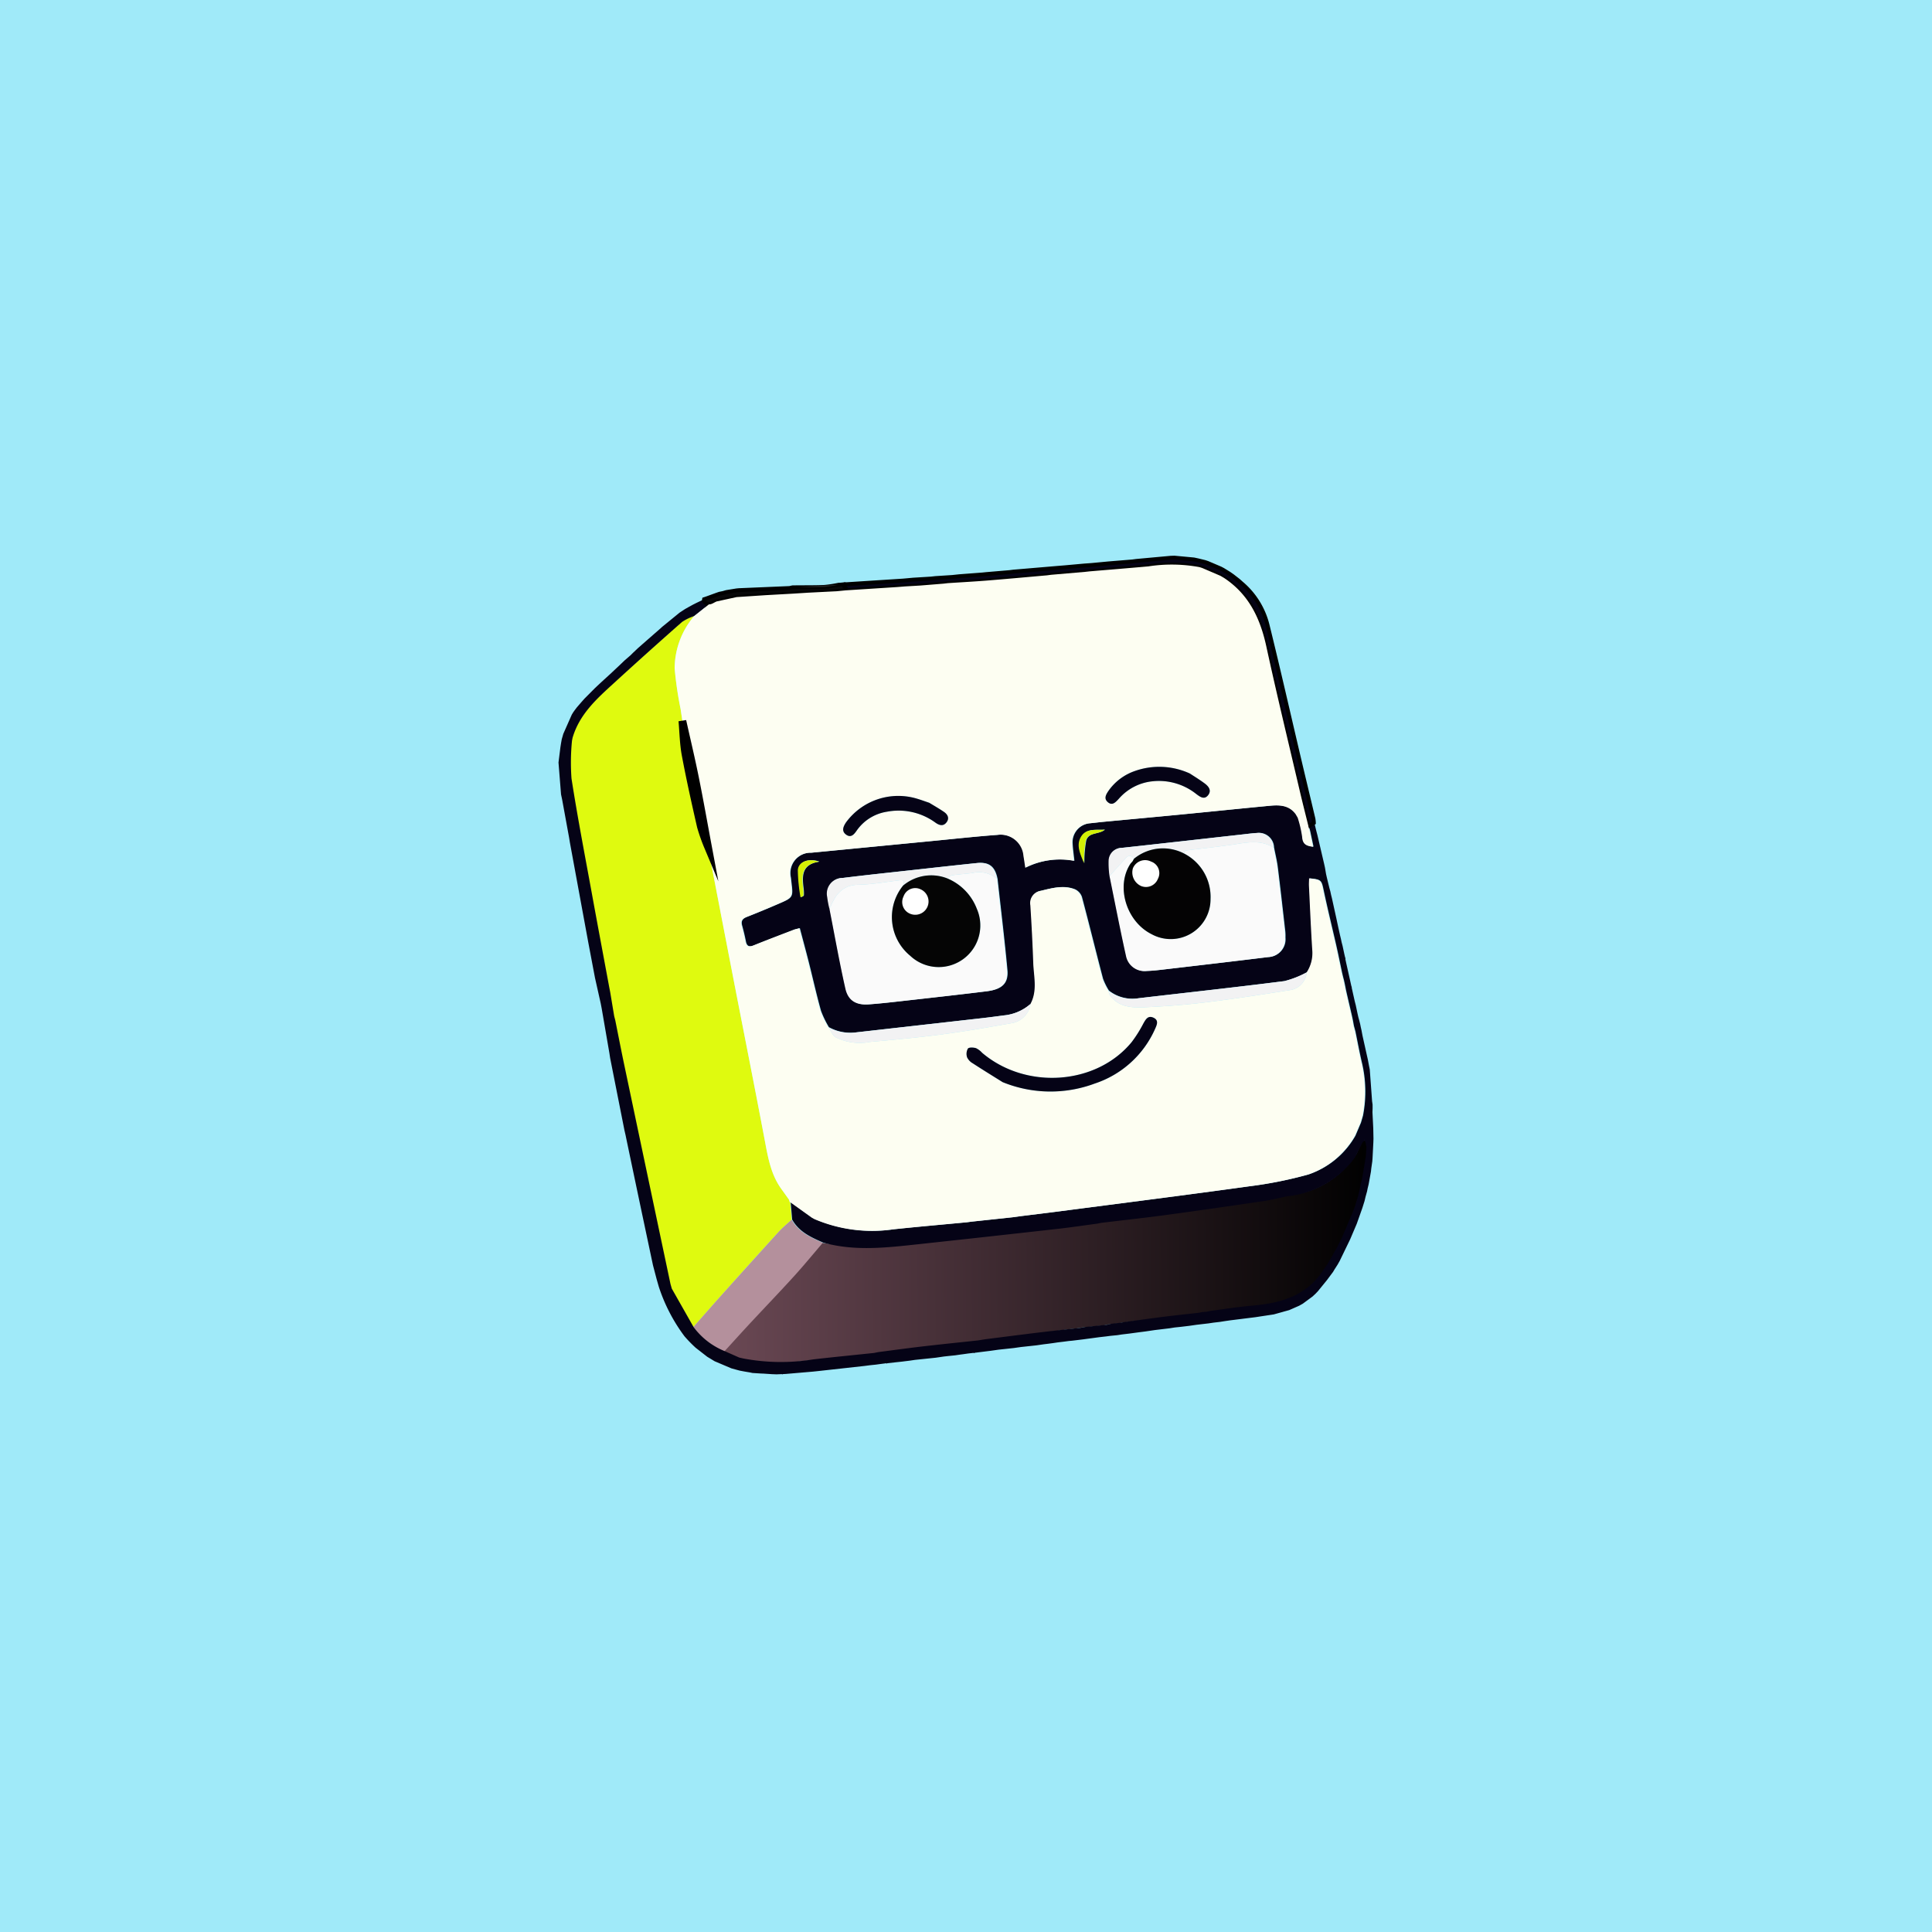
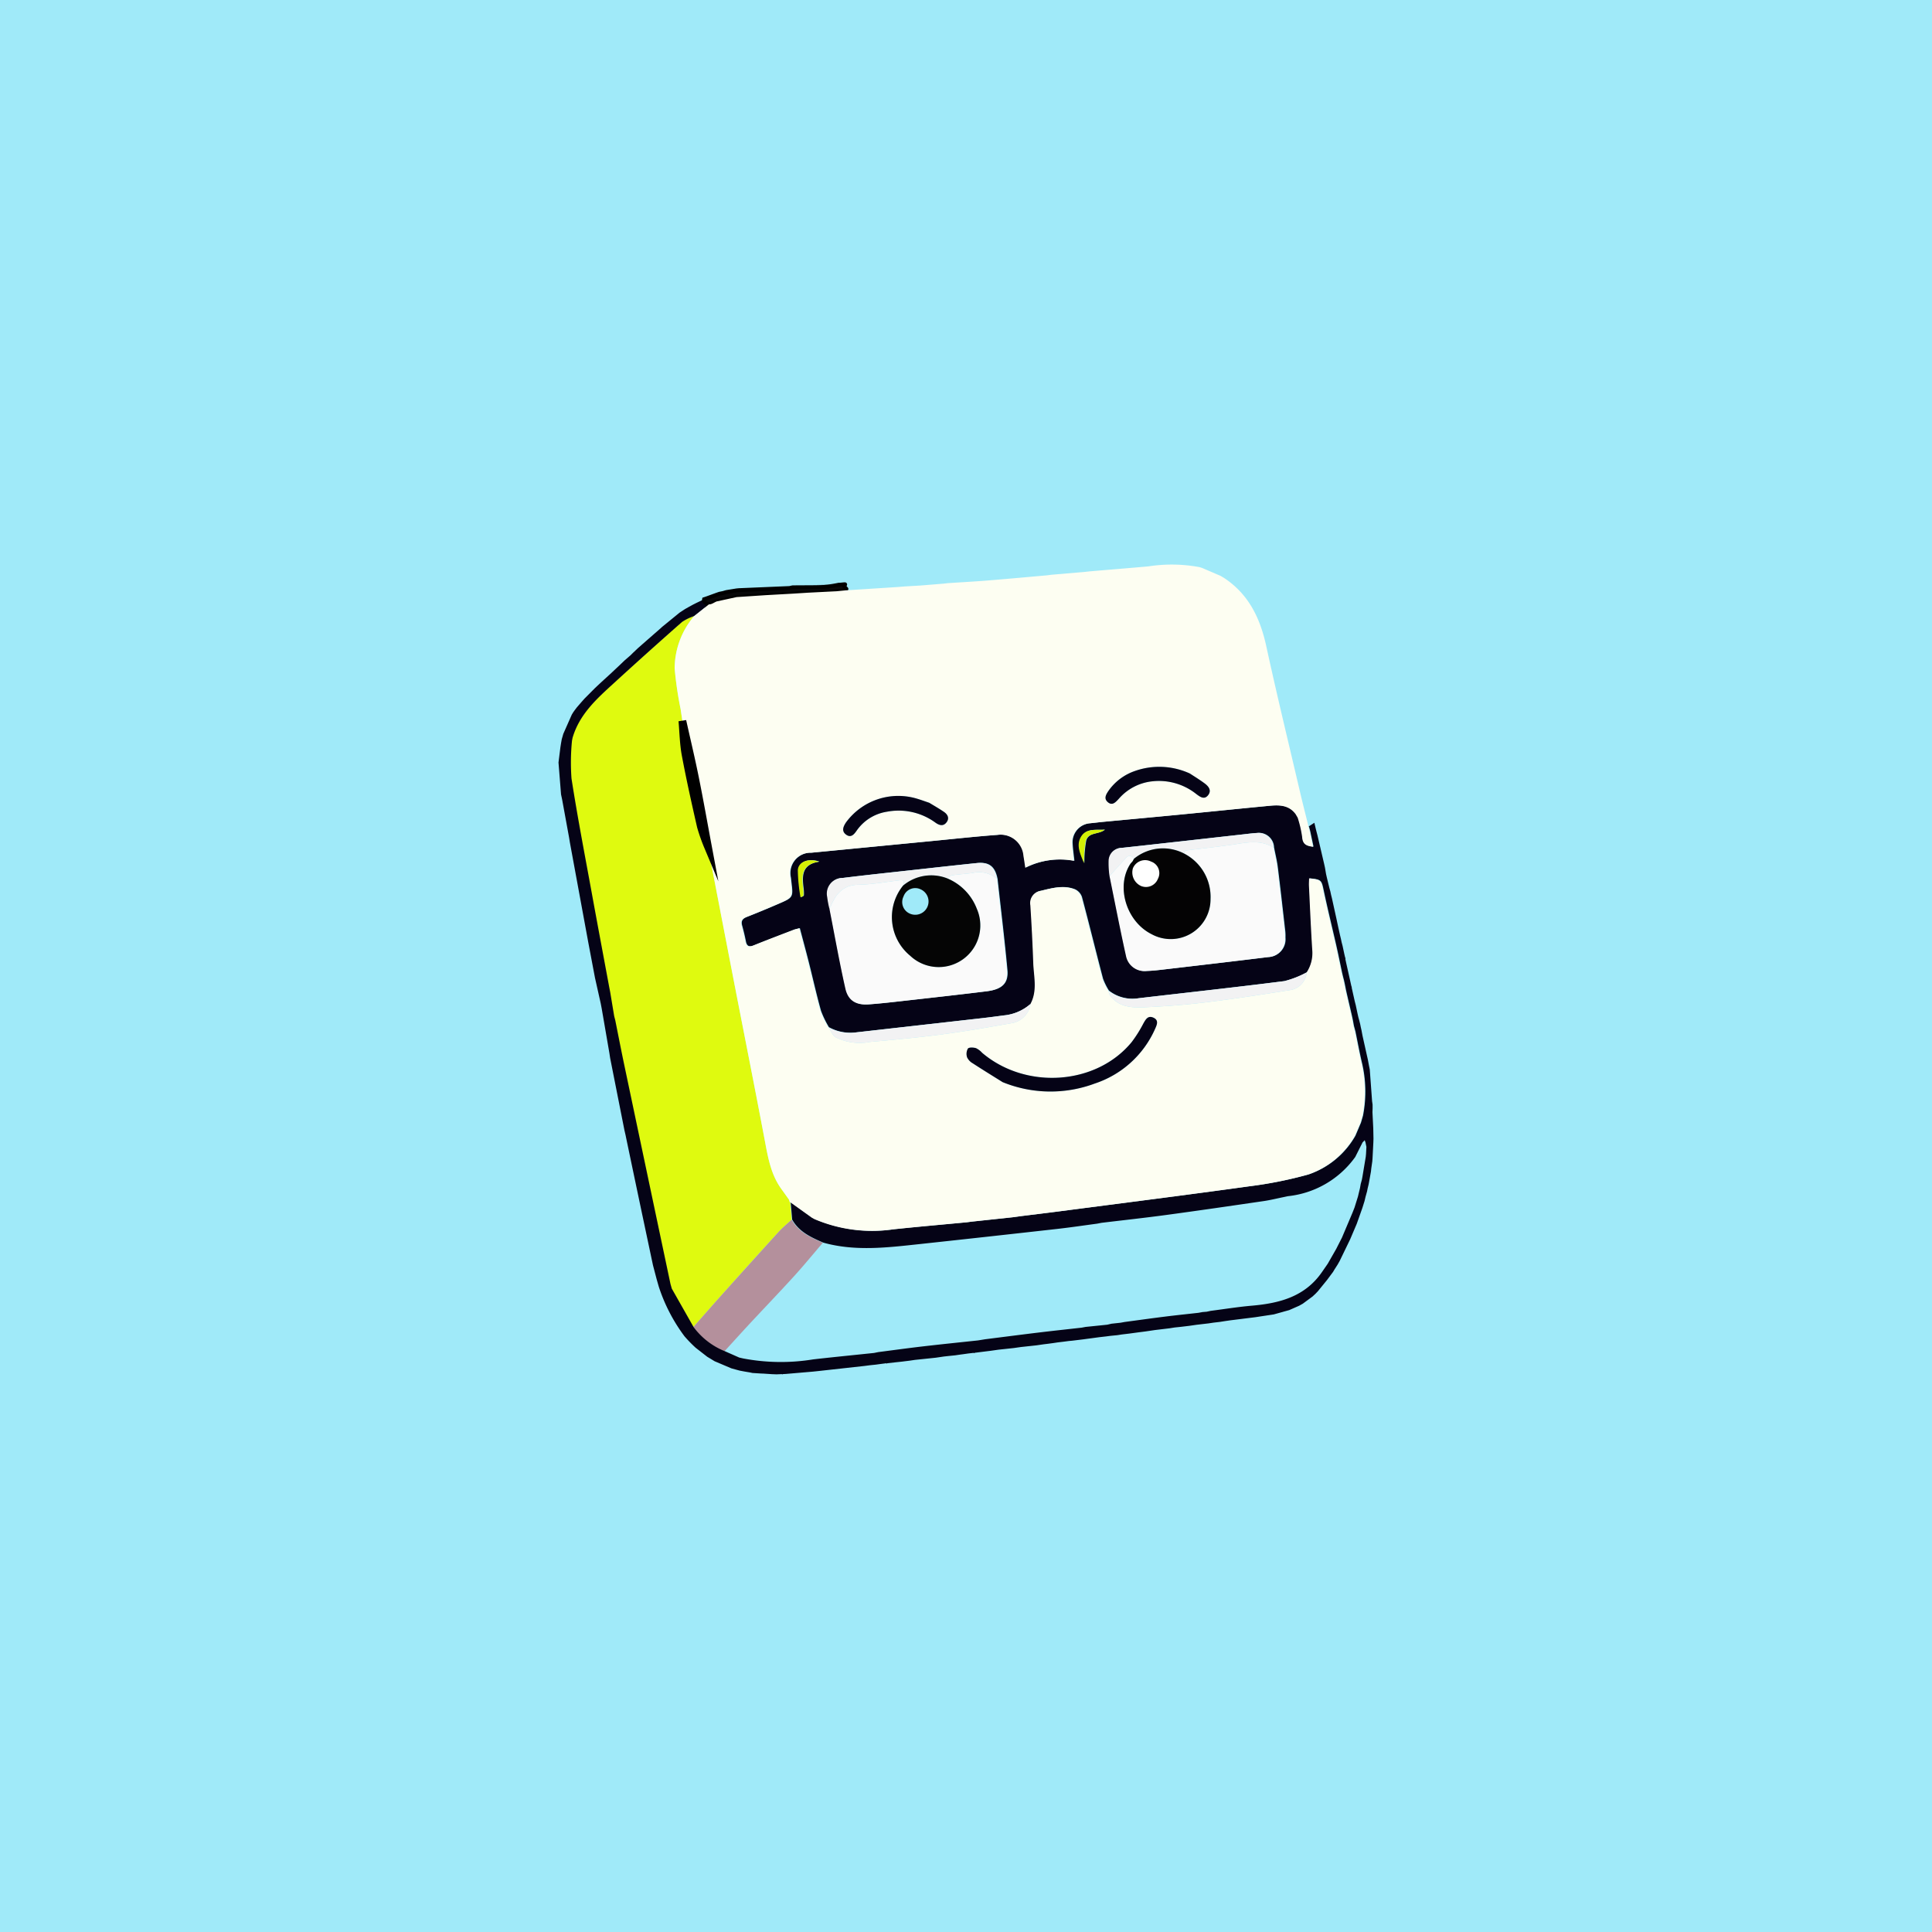
<svg xmlns="http://www.w3.org/2000/svg" viewBox="0 0 250 250">
  <defs>
    <linearGradient id="a" x1="104.242" y1="81.864" x2="187.248" y2="81.864" gradientTransform="matrix(1.038, 0.007, -0.007, -1.025, -16.276, 244.839)" gradientUnits="userSpaceOnUse">
      <stop offset="0" stop-color="#6d4a56" />
      <stop offset="1" />
    </linearGradient>
  </defs>
  <title>chi-sono-pulsante</title>
  <rect width="250" height="250" fill="#a0eaf9" />
-   <circle cx="118.43" cy="116.597" r="2.084" fill="#fff" />
  <ellipse cx="148.314" cy="113.159" rx="2.093" ry="2.323" fill="#fff" />
-   <path d="M173.452,161.656l-1.13,1.968-.76,1.088c-2.253,3.258-5.67,4.118-9.394,4.412-1.847.146-3.68.429-5.519.65q-.275.056-.55.113l-.55.041q-.276.049-.551.098c-1.494.157-2.991.3-4.483.474-1.812.212-3.62.451-5.429.678q-.267.047-.535.095l-1.213.122-.573.128-2.91.276-.532.095c-1.91.201-3.783.52-5.69.735-2.411.272-3.696.518-6.104.803-.318.049-1.378.311-1.696.36-2.314.231,10.08-1.187-7.801.734-1.996.214-3.626.493-5.618.734-.189.037-.688.035-.877.072-2.72.265-5.388.562-8.105.851a28.206,28.206,0,0,1-9.51-.495q-.276-.064-.552-.127l-1.927-.85c1.156-1.251,2.303-2.51,3.471-3.751,1.934-2.055,3.904-4.077,5.813-6.153,1.318-1.434,2.56-2.937,3.836-4.409,4.287,1.208,8.593.705,12.893.278q9.269-.922,18.532-1.898c1.784-.187,3.56-.439,5.339-.661l.562-.105c2.902-.327,5.809-.619,8.705-.988,4.364-.555,8.722-1.155,13.08-1.757.901-.124,1.788-.34,2.681-.513q.276-.057.552-.114a11.46,11.46,0,0,0,8.227-4.83c.076-.101.299-.391.376-.492.325-.647.489-1.169.814-1.816.131.007.832.076.963.084l.01.049.113.532q-.022.468-.045.935-.016.188-.032.376-.217,1.338-.436,2.676-.035.187-.07.374-.074.275-.149.549-.049.279-.097.558-.089.375-.179.75-.042.179-.083.358l-.446,1.443-.272.695q-.694,1.643-1.389,3.285Z" transform="translate(0)" fill="url(#a)" />
  <path d="M89.828,79.71A10.573,10.573,0,0,0,87.3,86.473a47.716,47.716,0,0,0,.776,5.3c.077.503.149,1.008.224,1.512.133,1.469.151,2.96.423,4.403.582,3.097,1.268,6.175,1.969,9.248a23.099,23.099,0,0,0,.909,2.586q1.694,8.779,3.388,17.557c1.322,6.813,2.679,13.618,3.966,20.438.42,2.226.787,4.443,2.155,6.334.332.46.66.923.99,1.384l.104.324.046.002q.096,1.132.193,2.265c-.57.531-1.18,1.025-1.703,1.599q-3.647,3.998-7.252,8.033c-1.274,1.42-2.527,2.86-3.789,4.29q-1.416-2.495-2.832-4.99-.085-.303-.17-.606-3.006-14.239-6.009-28.479c-.394-1.874-.756-3.754-1.133-5.631q-.07-.265-.139-.53-.261-1.567-.521-3.133-.052-.263-.105-.526c-.755-4.064-1.52-8.126-2.261-12.192-.905-4.967-1.866-9.925-2.64-14.913a28.267,28.267,0,0,1,.065-4.891q.035-.18.07-.361c.875-3.015,3.09-5.027,5.295-7.035q4.412-4.016,8.88-7.971A6.602,6.602,0,0,1,89.828,79.71Z" transform="translate(0)" fill="#dffa0f" />
  <path d="M106.475,160.813c-1.239,1.444-2.444,2.919-3.724,4.326-1.853,2.038-3.764,4.024-5.641,6.041-1.133,1.218-2.246,2.454-3.368,3.682a9.399,9.399,0,0,1-4.045-3.114c1.262-1.431,2.515-2.87,3.789-4.29q3.613-4.028,7.252-8.033c.523-.573,1.133-1.068,1.703-1.599C103.335,159.43,104.9,160.128,106.475,160.813Z" transform="translate(0)" fill="#b4909c" />
  <path d="M175.106,128.685l.112.495.091.407.125.48q.111.525.222,1.05l.108.483.112.405.125.489.082.409.106.469.029.167.091.48.58,2.601.108.475.151.807.1.492.301,4.111.062.424.003.479-.019.505.105,2.106q.014.666.027,1.331l-.016.485q-.053,1.023-.106,2.047l-.03.391-.134.931-.04.39-.232,1.285-.068.374-.131.536-.074.376-.196.702-.13.548-.273.871-.732,2.068-.856,2.013-1.354,2.796-.272.481-.4.625-.19.32-.785,1.054-1.168,1.437-.307.323-.391.364-1.26.929-.477.267q-.644.283-1.288.566l-.629.173-.234.068-1.133.314-1.784.269-.556.086-3.333.417-.666.097-.006.001-.638.1-.805.094-.659.098-1.553.181-.972.14-.394.047-.66.079-.813.085-.65.103-1.863.223-1.296.19-.817.104-1.25.169-.959.114-.556.087-.905.09-.556.073-.905.103-.985.134-.633.083-.429.059-1.46.178-.397.034-.657.087-.797.096-.67.099H136.2l-.632.085-.509.061-.971.14-1.952.211-.978.138-1.948.209-.983.14-1.452.181-.649.082a.072.072,0,0,1-.125.008l-.703.081.006-.001-.653.093-.403.052-.648.095-.812.082-.645.071-.425.063-.635.093-2.695.282-.653.097-.404.05-.65.081-.82.087-1.046.117a.077.077,0,0,1-.106.026.078.078,0,0,1-.025-.024l-.696.09.007-.001-.655.089-.804.084-.654.086-6.009.664-.665.07-3.515.301-.4.022-.062.039-.063-.037-.683.028-.593-.022-1.154-.076-.227-.006-1.134-.071-.368-.076-.369-.061-.375-.065-.546-.103-.536-.145-.533-.146-2.185-.926-.472-.289-.477-.286-1.489-1.16a17.568,17.568,0,0,1-1.452-1.49,22.128,22.128,0,0,1-3.337-6.45l-.27-.945-.477-1.817q-.708-3.342-1.416-6.683-.996-4.726-1.986-9.454l-.142-.688-.158-.681.005.013-1.842-9.303-.099-.647-.99-5.738-.129-.676-.703-3.138-.039-.172-.909-4.802.004.014q-1.17-6.358-2.341-12.716l-.105-.645-.905-4.949-.138-.648-.328-4.126q.121-.972.243-1.944.039-.25.077-.5l.099-.558.203-.708,1.099-2.485.194-.317.217-.302.231-.304.248-.288.331-.383.43-.485L76.987,89.04l.634-.595.375-.347.959-.874.67-.628.641-.604.366-.352.212-.202.718-.62.326-.323.679-.643L83.837,82.74l1.614-1.412.215-.199,2.281-1.861.691-.452.414-.235.601-.33.431-.218,1.03-.493c.235.212.426.426.661.639-.642.507-1.24,1.012-1.882,1.518a6.594,6.594,0,0,0-1.63.779q-4.479,3.941-8.88,7.971c-2.206,2.008-4.421,4.02-5.296,7.035l-.07.361a28.33,28.33,0,0,0-.065,4.892c.773,4.987,1.734,9.946,2.64,14.912.741,4.066,1.507,8.128,2.261,12.192l.104.526q.261,1.567.521,3.133l.139.53c.377,1.877.739,3.758,1.133,5.631q2.998,14.241,6.009,28.48l.171.607,2.831,4.99a9.398,9.398,0,0,0,4.045,3.114l1.851.817.531.121a26.059,26.059,0,0,0,9.043.115c2.62-.299,5.245-.555,7.867-.831l.547-.111c1.921-.247,3.84-.513,5.765-.737,2.377-.276,4.758-.518,7.138-.774l.92-.149c2.323-.293,4.645-.595,6.97-.876,1.84-.222,3.682-.418,5.524-.626l.513-.096,2.806-.288.552-.128,1.169-.127.516-.095c1.745-.233,3.489-.478,5.236-.696,1.439-.18,2.882-.329,4.323-.491l.532-.099.531-.043.53-.113c1.774-.227,3.542-.515,5.323-.669,3.59-.311,6.888-1.172,9.08-4.365l.739-1.067q.551-.964,1.101-1.927.371-.731.742-1.462l1.359-3.214.267-.68q.219-.705.439-1.411l.083-.349.177-.733.097-.545.147-.537.07-.365.436-2.614.034-.367.049-.913-.105-.519-.01-.048-.104-.297-.274.277-.953,1.899-.223.298a12.295,12.295,0,0,1-8.493,4.771l-.533.114c-.862.175-1.718.391-2.587.518-4.202.615-8.406,1.228-12.614,1.797-2.793.378-5.596.682-8.395,1.019l-.542.106c-1.716.228-3.429.486-5.149.679q-8.932,1.005-17.869,1.969c-4.146.445-8.298.962-12.421-.19-1.575-.685-3.14-1.382-4.034-2.986l-.193-2.265,2.822,2.02.323.175a18.955,18.955,0,0,0,10.171,1.323c3.168-.336,6.343-.61,9.515-.912l.656-.086,5.327-.568.935-.13c1.749-.218,3.498-.428,5.246-.656,8.147-1.064,16.299-2.094,24.438-3.222a52.933,52.933,0,0,0,7.594-1.523,11.058,11.058,0,0,0,6.059-5.019l.717-1.689q.129-.443.258-.885l.068-.368a16.179,16.179,0,0,0-.172-6.36c-.329-1.377-.581-2.772-.868-4.16l-.201-.748-.144-.784-.112-.516-.652-2.809-.113-.501-.153-.774-.118-.534-.095-.359-.128-.53q-.269-1.279-.537-2.558-.128-.581-.257-1.163c-.54-2.341-1.109-4.677-1.607-7.027-.276-1.301-.294-1.377-1.822-1.532-.007.331-.033.659-.017.986.132,2.736.248,5.473.421,8.206a4.572,4.572,0,0,1-.711,2.954,12.6,12.6,0,0,1-2.918,1.149c-6.282.799-12.58,1.482-18.87,2.217a4.962,4.962,0,0,1-3.867-.984,8.227,8.227,0,0,1-.761-1.53c-.928-3.527-1.79-7.071-2.732-10.594a1.693,1.693,0,0,0-.895-.986c-1.465-.579-2.937-.158-4.38.19a1.6,1.6,0,0,0-1.349,1.816l.007.046q.246,3.728.377,7.464c.064,1.77.559,3.577-.348,5.286a6.112,6.112,0,0,1-3.532,1.517c-.903.122-1.806.243-2.712.346q-8.149.924-16.299,1.839a5.785,5.785,0,0,1-3.611-.659,12.766,12.766,0,0,1-1.021-2.11c-.583-2.082-1.051-4.197-1.581-6.294-.37-1.465-.769-2.922-1.161-4.409-.343.092-.552.13-.747.204-1.735.667-3.474,1.325-5.197,2.022-.6.242-.908.123-1.036-.524-.136-.687-.3-1.37-.486-2.045-.163-.591.061-.893.611-1.109,1.389-.546,2.768-1.121,4.139-1.713,1.876-.811,1.871-.822,1.618-2.89-.018-.151-.031-.303-.046-.455a2.642,2.642,0,0,1,2.66-3.259q7.775-.748,15.549-1.507c2.85-.276,5.696-.593,8.55-.802a2.978,2.978,0,0,1,3.381,2.733c.085.469.147.942.234,1.509a9.945,9.945,0,0,1,6.297-.887c-.084-.8-.185-1.492-.224-2.187a2.472,2.472,0,0,1,2.257-2.669l.043-.003c.593-.057,1.185-.134,1.778-.191,3.332-.315,6.664-.62,9.995-.942,3.82-.37,7.638-.766,11.458-1.129,1.269-.121,2.518-.096,3.382,1.085l.262.448a14.634,14.634,0,0,1,.581,2.506c.059.977.592,1.161,1.409,1.259l-.429-2.017-.141-.524-.041-.041.02-.054.697-.453-.002-.008.172.727.102.413.126.478.87,3.723.105.472q.069.412.139.824l.107.473q.159.657.319,1.313l.13.467.089.421.116.463.573,2.602.24,1.123.234,1.051.119.49.084.412.125.473.226,1.054.111.482a.105.105,0,0,1,.03.145l-.01.013.106.492q.218.974.436,1.948m.139.633.113.495a.098.098,0,0,1,.026.135l-.007.01M164.87,109.664a1.958,1.958,0,0,0-2.195-1.883c-.575.033-1.148.109-1.72.173-5.249.586-10.496,1.181-15.747,1.751a1.696,1.696,0,0,0-1.686,1.601,11.887,11.887,0,0,0,.113,2.042c.707,3.458,1.375,6.925,2.14,10.369a2.427,2.427,0,0,0,2.659,1.915c.729-.019,1.458-.105,2.183-.19,4.506-.527,9.013-1.049,13.515-1.604a2.302,2.302,0,0,0,2.214-2.521,5.836,5.836,0,0,0-.026-.82c-.314-2.753-.62-5.506-.963-8.256C165.249,111.375,165.035,110.522,164.87,109.664Zm-57.466,7.972c.674,3.426,1.283,6.867,2.051,10.272.352,1.56,1.387,2.164,3.007,2.046,1.576-.115,3.147-.298,4.718-.475,3.505-.394,7.011-.783,10.511-1.214,2.004-.247,2.834-1.035,2.676-2.755-.362-3.933-.843-7.854-1.276-11.78-.317-1.611-1.078-2.219-2.663-2.056-2.817.291-5.632.607-8.447.918-2.967.328-5.937.638-8.899,1.007a2.02,2.02,0,0,0-1.983,2.445A12.439,12.439,0,0,0,107.404,117.637Zm32.917-5.955a15.377,15.377,0,0,1,.239-2.9c.306-1.134,1.696-.787,2.432-1.431-1.106.083-2.386-.228-3.06.937C139.263,109.442,139.922,110.577,140.32,111.682Zm-34.282-.189c-1.379-.495-2.679.013-2.736,1.1a21.861,21.861,0,0,0,.348,3.501c.298-.108.375-.184.377-.263a5.219,5.219,0,0,0-.026-.803C103.787,113.401,103.695,111.842,106.038,111.493Z" transform="translate(0)" fill="#050316" />
-   <path d="M170.014,106.482l-.697.453c-.376-1.53-.768-3.057-1.127-4.591-1.46-6.242-2.974-12.473-4.337-18.737-.788-3.621-2.277-6.711-5.447-8.812l-.474-.281-2.368-1.017-.342-.109a19.727,19.727,0,0,0-6.61-.1c-2.537.228-5.077.432-7.615.647l-.549.061-4.451.384-.514.069c-2.562.224-5.123.462-7.686.668-1.717.138-3.438.23-5.157.343l-.536.063-2.562.209-.527.041-1.92.111-.943.077-6.729.432-.191-.524c-.112-.042.079-.174.119-.261l7.502-.482,1.303-.119,2.326-.143.543-.061,2.199-.143.885-.095,3.026-.23.473-.049,3.025-.256.49-.062,5.702-.484.897-.073,2.595-.235.912-.065,2.185-.207,1.741-.143,1.378-.112.488-.066,4.475-.41.477-.015q1.26.117,2.52.235.256.056.512.11l.91.222.335.113,1.687.719.313.165.795.49.432.3.774.6.377.337a10.341,10.341,0,0,1,3.406,5.486c1.412,5.723,2.714,11.474,4.066,17.212.613,2.603,1.242,5.202,1.859,7.804A3.965,3.965,0,0,1,170.014,106.482Z" transform="translate(0)" fill="#050316" stroke="#000" stroke-miterlimit="10" stroke-width="0.5" />
  <path d="M109.231,75.869l.051.022c.268.423.326.221.14.501-.361.018-1.314.122-1.675.14l-3.193.161-1.891.119-3.533.198-3.815.252-2.613.576c-.316.122-.631.227-.947.349l-.001.002h0c.049-.044-.774-.079-.646-.651.381-.115,1.638-.6,2.02-.715h.001l.404-.081h.001l.483-.134a1.067,1.067,0,0,1,.133-.023l1.153-.188.303-.031q3.283-.138,6.565-.278h.001l.377-.088h.001c1.382-.027,2.767.006,4.147-.057a16.481,16.481,0,0,0,1.842-.284h.001c.128.021.683-.073.81-.051C109.434,75.653,109.145,75.824,109.231,75.869Z" transform="translate(0)" fill="#080809" stroke="#000" stroke-miterlimit="10" stroke-width="0.5" />
-   <path d="M108.538,75.659a16.472,16.472,0,0,1-1.841.284c-1.198.055-2.4.037-3.601.049Z" transform="translate(0)" fill="#222323" />
+   <path d="M108.538,75.659c-1.198.055-2.4.037-3.601.049Z" transform="translate(0)" fill="#222323" />
  <path d="M108.263,76.507l1.158-.115,6.729-.432.943-.077,1.92-.111.528-.041,2.562-.209.536-.063c1.719-.113,3.44-.205,5.157-.343,2.563-.206,5.124-.444,7.686-.668l.514-.069,4.451-.384.549-.061c2.539-.215,5.078-.419,7.615-.647a19.733,19.733,0,0,1,6.61.1l.342.109,2.369,1.017.474.281c3.17,2.101,4.659,5.191,5.447,8.812,1.363,6.264,2.878,12.494,4.337,18.737.359,1.534.75,3.061,1.127,4.591l-.02.054.041.041.141.524c.137.644.274,1.289.429,2.017-.818-.098-1.35-.282-1.41-1.259a14.624,14.624,0,0,0-.581-2.506l-.263-.448c-.864-1.181-2.113-1.206-3.382-1.086-3.821.363-7.638.759-11.458,1.129-3.331.323-6.664.627-9.995.942-.593.056-1.185.133-1.778.191a2.472,2.472,0,0,0-2.303,2.63l.003.042c.038.695.14,1.387.224,2.187a9.947,9.947,0,0,0-6.297.887c-.087-.568-.149-1.041-.234-1.509a2.978,2.978,0,0,0-3.381-2.733c-2.854.21-5.701.527-8.55.802q-7.775.752-15.549,1.507a2.642,2.642,0,0,0-2.66,3.259c.015.152.028.303.046.455.253,2.067.258,2.079-1.618,2.89-1.37.592-2.75,1.167-4.139,1.713-.55.216-.774.518-.611,1.109.186.675.35,1.358.486,2.045.128.647.436.767,1.036.524,1.723-.696,3.462-1.354,5.197-2.022.195-.075.404-.112.747-.204.393,1.487.791,2.944,1.161,4.409.53,2.097.998,4.212,1.581,6.294a12.755,12.755,0,0,0,1.021,2.11c.303.439.511,1.032.926,1.289a6.946,6.946,0,0,0,4.44.607c3.142-.279,6.286-.574,9.413-.987,3.009-.398,6.002-.925,8.992-1.452a2.95,2.95,0,0,0,2.382-2.5c.907-1.709.412-3.516.348-5.286q-.135-3.734-.377-7.464a1.6,1.6,0,0,1,1.296-1.854l.046-.007c1.443-.348,2.916-.768,4.38-.19a1.693,1.693,0,0,1,.894.986c.942,3.523,1.804,7.067,2.732,10.594a8.226,8.226,0,0,0,.761,1.53,2.073,2.073,0,0,0,.21.64c1.145,1.496,2.826,1.587,4.468,1.509,2.633-.124,5.269-.318,7.885-.638,3.615-.442,7.218-.996,10.816-1.57a2.541,2.541,0,0,0,2.276-2.323,4.572,4.572,0,0,0,.711-2.954c-.173-2.733-.289-5.47-.421-8.206-.016-.326.01-.654.017-.986,1.528.155,1.546.23,1.822,1.532.498,2.35,1.067,4.685,1.607,7.027l.257,1.163q.268,1.279.537,2.558l.128.53.095.359.118.534.153.774.113.501q.326,1.405.652,2.809l.112.516.144.784.201.748c.287,1.387.539,2.783.868,4.16a16.176,16.176,0,0,1,.172,6.36l-.068.368-.258.885-.717,1.689a11.057,11.057,0,0,1-6.059,5.019,52.934,52.934,0,0,1-7.594,1.523c-8.139,1.128-16.291,2.158-24.438,3.222-1.747.228-3.497.438-5.246.656l-.935.13-5.327.569-.655.086c-3.172.301-6.347.576-9.515.912a18.954,18.954,0,0,1-10.171-1.323l-.323-.175-2.822-2.02-.046-.002-.104-.324c-.33-.462-.657-.925-.99-1.384-1.368-1.892-1.735-4.109-2.155-6.334-1.286-6.819-2.644-13.625-3.966-20.438q-1.703-8.777-3.388-17.557c-.554-2.961-1.077-5.928-1.673-8.88-.497-2.461-1.081-4.905-1.627-7.357-.074-.504-.147-1.008-.224-1.512a47.711,47.711,0,0,1-.776-5.3A10.572,10.572,0,0,1,89.827,79.71l1.926-1.52.001.015c.351.008.655-.253.982-.379l2.577-.563,3.816-.252,3.533-.198,1.891-.119,3.193-.162Zm21.477,63.52a16.393,16.393,0,0,0,11.929.179,12.99,12.99,0,0,0,7.78-7.03c.231-.528.556-1.152-.204-1.494-.712-.32-1.003.244-1.306.779a16.506,16.506,0,0,1-1.505,2.389c-4.577,5.568-13.68,6.2-19.354,1.375a2.537,2.537,0,0,0-.793-.599c-.332-.095-.897-.125-1.043.063a1.4,1.4,0,0,0-.1,1.129,1.769,1.769,0,0,0,.74.778c1.273.829,2.568,1.623,3.856,2.43Zm-9.493-36.147c-.66-.223-1.088-.383-1.525-.512a8.391,8.391,0,0,0-9.25,3.052c-.361.546-.618,1.145.042,1.601.61.422,1.004-.053,1.333-.529a5.854,5.854,0,0,1,3.91-2.453,8.076,8.076,0,0,1,6.313,1.428c.468.326.969.483,1.379-.018.447-.546.198-1.051-.311-1.397C121.463,104.591,120.748,104.188,120.247,103.881Zm33.717-3.79a9.475,9.475,0,0,0-7.107-.325,6.923,6.923,0,0,0-3.44,2.598c-.328.491-.602.992-.046,1.451.544.45.947.032,1.313-.357.042-.044.083-.089.123-.135a6.663,6.663,0,0,1,4.276-2.218,7.757,7.757,0,0,1,5.724,1.649c.47.347,1.017.776,1.515.152.502-.63.061-1.164-.453-1.543C155.162,100.842,154.408,100.385,153.964,100.091Z" transform="translate(0)" fill="#fdfef2" />
  <path d="M129.027,113.745c.433,3.926.914,7.848,1.276,11.78.158,1.72-.672,2.508-2.676,2.755-3.5.432-7.006.82-10.511,1.214-1.571.177-3.142.361-4.718.475-1.621.118-2.656-.486-3.007-2.046-.768-3.405-1.377-6.846-2.051-10.272.679-1.704,1.512-3.118,3.709-3.164,1.807-.037,3.608-.37,5.41-.583.693-.082.465.345.402.689a6.47,6.47,0,0,0,.919,9.084,5.383,5.383,0,0,0,8.629-6.058,6.937,6.937,0,0,0-3.83-3.954c.204-.139.395-.369.616-.402.866-.13,1.744-.179,2.613-.293A3.564,3.564,0,0,1,129.027,113.745Z" transform="translate(0)" fill="#fafafa" />
  <path d="M164.805,109.679c.165.858.379,1.71.487,2.576.343,2.749.649,5.503.963,8.256a5.853,5.853,0,0,1,.026.82,2.302,2.302,0,0,1-2.214,2.521c-4.503.555-9.01,1.077-13.515,1.604-.725.085-1.454.171-2.183.19a2.427,2.427,0,0,1-2.659-1.915c-.766-3.445-1.433-6.911-2.14-10.369.708-.781,1.412-1.567,2.127-2.342.382-.414.731-.317,1.034.11l-.169.318-.265.296c-1.943,2.905-.582,7.485,2.716,9.137a5.15,5.15,0,0,0,7.629-4.548,6.3,6.3,0,0,0-3.458-5.904c.079-.128.145-.355.239-.368,2.244-.295,4.5-.507,6.733-.865C161.774,108.937,163.333,108.76,164.805,109.679Z" transform="translate(0)" fill="#fafafa" />
  <path d="M133.356,129.887a2.95,2.95,0,0,1-2.382,2.501c-2.99.526-5.983,1.054-8.992,1.452-3.127.413-6.271.708-9.413.987a6.946,6.946,0,0,1-4.44-.607c-.415-.257-.623-.85-.926-1.289a5.785,5.785,0,0,0,3.611.659q8.149-.922,16.299-1.839c.905-.103,1.809-.224,2.712-.346A6.111,6.111,0,0,0,133.356,129.887Z" transform="translate(0)" fill="#f2f2f3" />
  <path d="M169.092,125.812a2.541,2.541,0,0,1-2.276,2.323c-3.597.574-7.2,1.128-10.816,1.57-2.616.32-5.252.514-7.885.638-1.642.077-3.323-.013-4.468-1.509a2.073,2.073,0,0,1-.21-.64,4.962,4.962,0,0,0,3.867.984c6.291-.736,12.588-1.418,18.87-2.217A12.605,12.605,0,0,0,169.092,125.812Z" transform="translate(0)" fill="#f2f2f3" />
  <path d="M129.027,113.745a3.564,3.564,0,0,0-3.22-.775c-.869.114-1.747.163-2.613.293-.221.033-.411.263-.616.402a5.664,5.664,0,0,0-5.717.928c.062-.344.29-.77-.402-.689-1.802.212-3.603.546-5.41.583-2.197.045-3.03,1.46-3.709,3.164a12.456,12.456,0,0,1-.304-1.592,2.02,2.02,0,0,1,1.983-2.445c2.962-.369,5.932-.679,8.899-1.007,2.815-.311,5.63-.627,8.447-.918C127.949,111.526,128.71,112.134,129.027,113.745Z" transform="translate(0)" fill="#f2f2f3" />
  <path d="M164.805,109.679c-1.472-.918-3.032-.742-4.649-.482-2.233.358-4.489.569-6.733.865-.094.012-.16.24-.239.368a5.91,5.91,0,0,0-6.453.7c-.303-.427-.653-.524-1.035-.11-.715.775-1.419,1.561-2.127,2.342a11.887,11.887,0,0,1-.113-2.042,1.697,1.697,0,0,1,1.686-1.601c5.25-.57,10.498-1.166,15.747-1.751.573-.064,1.145-.14,1.72-.173A1.958,1.958,0,0,1,164.805,109.679Z" transform="translate(0)" fill="#f2f2f3" />
  <path d="M140.256,111.696c-.399-1.105-1.058-2.24-.389-3.395.674-1.164,1.954-.854,3.06-.937-.736.645-2.126.297-2.432,1.431A15.338,15.338,0,0,0,140.256,111.696Z" transform="translate(0)" fill="#d4f005" />
  <path d="M105.974,111.507c-2.343.349-2.251,1.908-2.037,3.535a5.217,5.217,0,0,1,.026.803c-.002.078-.079.155-.377.263a21.86,21.86,0,0,1-.348-3.501C103.295,111.52,104.595,111.013,105.974,111.507Z" transform="translate(0)" fill="#d4f005" />
  <path d="M129.74,140.028c-1.287-.807-2.583-1.601-3.856-2.43a1.771,1.771,0,0,1-.74-.778,1.4,1.4,0,0,1,.1-1.129c.146-.188.711-.158,1.043-.063a2.537,2.537,0,0,1,.793.599c5.674,4.825,14.778,4.193,19.354-1.375a16.506,16.506,0,0,0,1.505-2.389c.303-.536.594-1.099,1.307-.779.761.342.435.966.204,1.493a12.99,12.99,0,0,1-7.78,7.03A16.393,16.393,0,0,1,129.74,140.028Z" transform="translate(0)" fill="#050316" />
  <path d="M120.247,103.881c.501.307,1.216.711,1.892,1.171.509.347.758.852.31,1.397-.41.501-.911.344-1.379.018a8.077,8.077,0,0,0-6.313-1.428,5.854,5.854,0,0,0-3.91,2.453c-.33.476-.724.951-1.333.529-.66-.456-.402-1.055-.042-1.601a8.391,8.391,0,0,1,9.25-3.052C119.159,103.498,119.587,103.658,120.247,103.881Z" transform="translate(0)" fill="#050316" />
  <path d="M153.964,100.091c.445.293,1.198.751,1.905,1.272.514.379.955.913.453,1.543-.497.625-1.045.195-1.515-.152a7.756,7.756,0,0,0-5.724-1.649,6.663,6.663,0,0,0-4.276,2.218c-.041.045-.082.09-.123.135-.367.389-.769.807-1.313.357-.555-.459-.282-.96.046-1.451a6.925,6.925,0,0,1,3.44-2.598A9.474,9.474,0,0,1,153.964,100.091Z" transform="translate(0)" fill="#050316" />
  <path d="M91.6,109.522a23.079,23.079,0,0,1-.909-2.586c-.701-3.073-1.387-6.152-1.969-9.248-.271-1.443-.29-2.934-.422-4.403.546,2.452,1.13,4.896,1.627,7.357C90.523,103.594,91.046,106.561,91.6,109.522Z" transform="translate(0)" fill="#222323" stroke="#000" stroke-miterlimit="10" />
  <path d="M116.861,114.593a5.664,5.664,0,0,1,5.717-.928,6.938,6.938,0,0,1,3.831,3.954,5.383,5.383,0,0,1-8.629,6.058A6.47,6.47,0,0,1,116.861,114.593Zm.054,1.413a1.626,1.626,0,0,0,.736,2.178q.035.017.071.033a1.72,1.72,0,0,0,1.459-3.115l-.034-.015a1.603,1.603,0,0,0-2.232.92Z" transform="translate(0)" fill="#050505" />
  <path d="M146.731,111.129a5.911,5.911,0,0,1,6.453-.7,6.3,6.3,0,0,1,3.458,5.904,5.15,5.15,0,0,1-7.629,4.548c-3.298-1.652-4.659-6.232-2.716-9.137l.264-.296Zm2.21.355a1.707,1.707,0,0,0-2.293.758q-.025.049-.046.1a1.926,1.926,0,0,0,1.037,2.3,1.656,1.656,0,0,0,2.173-.873l.018-.043a1.58,1.58,0,0,0-.889-2.242Z" transform="translate(0)" fill="#040304" />
</svg>